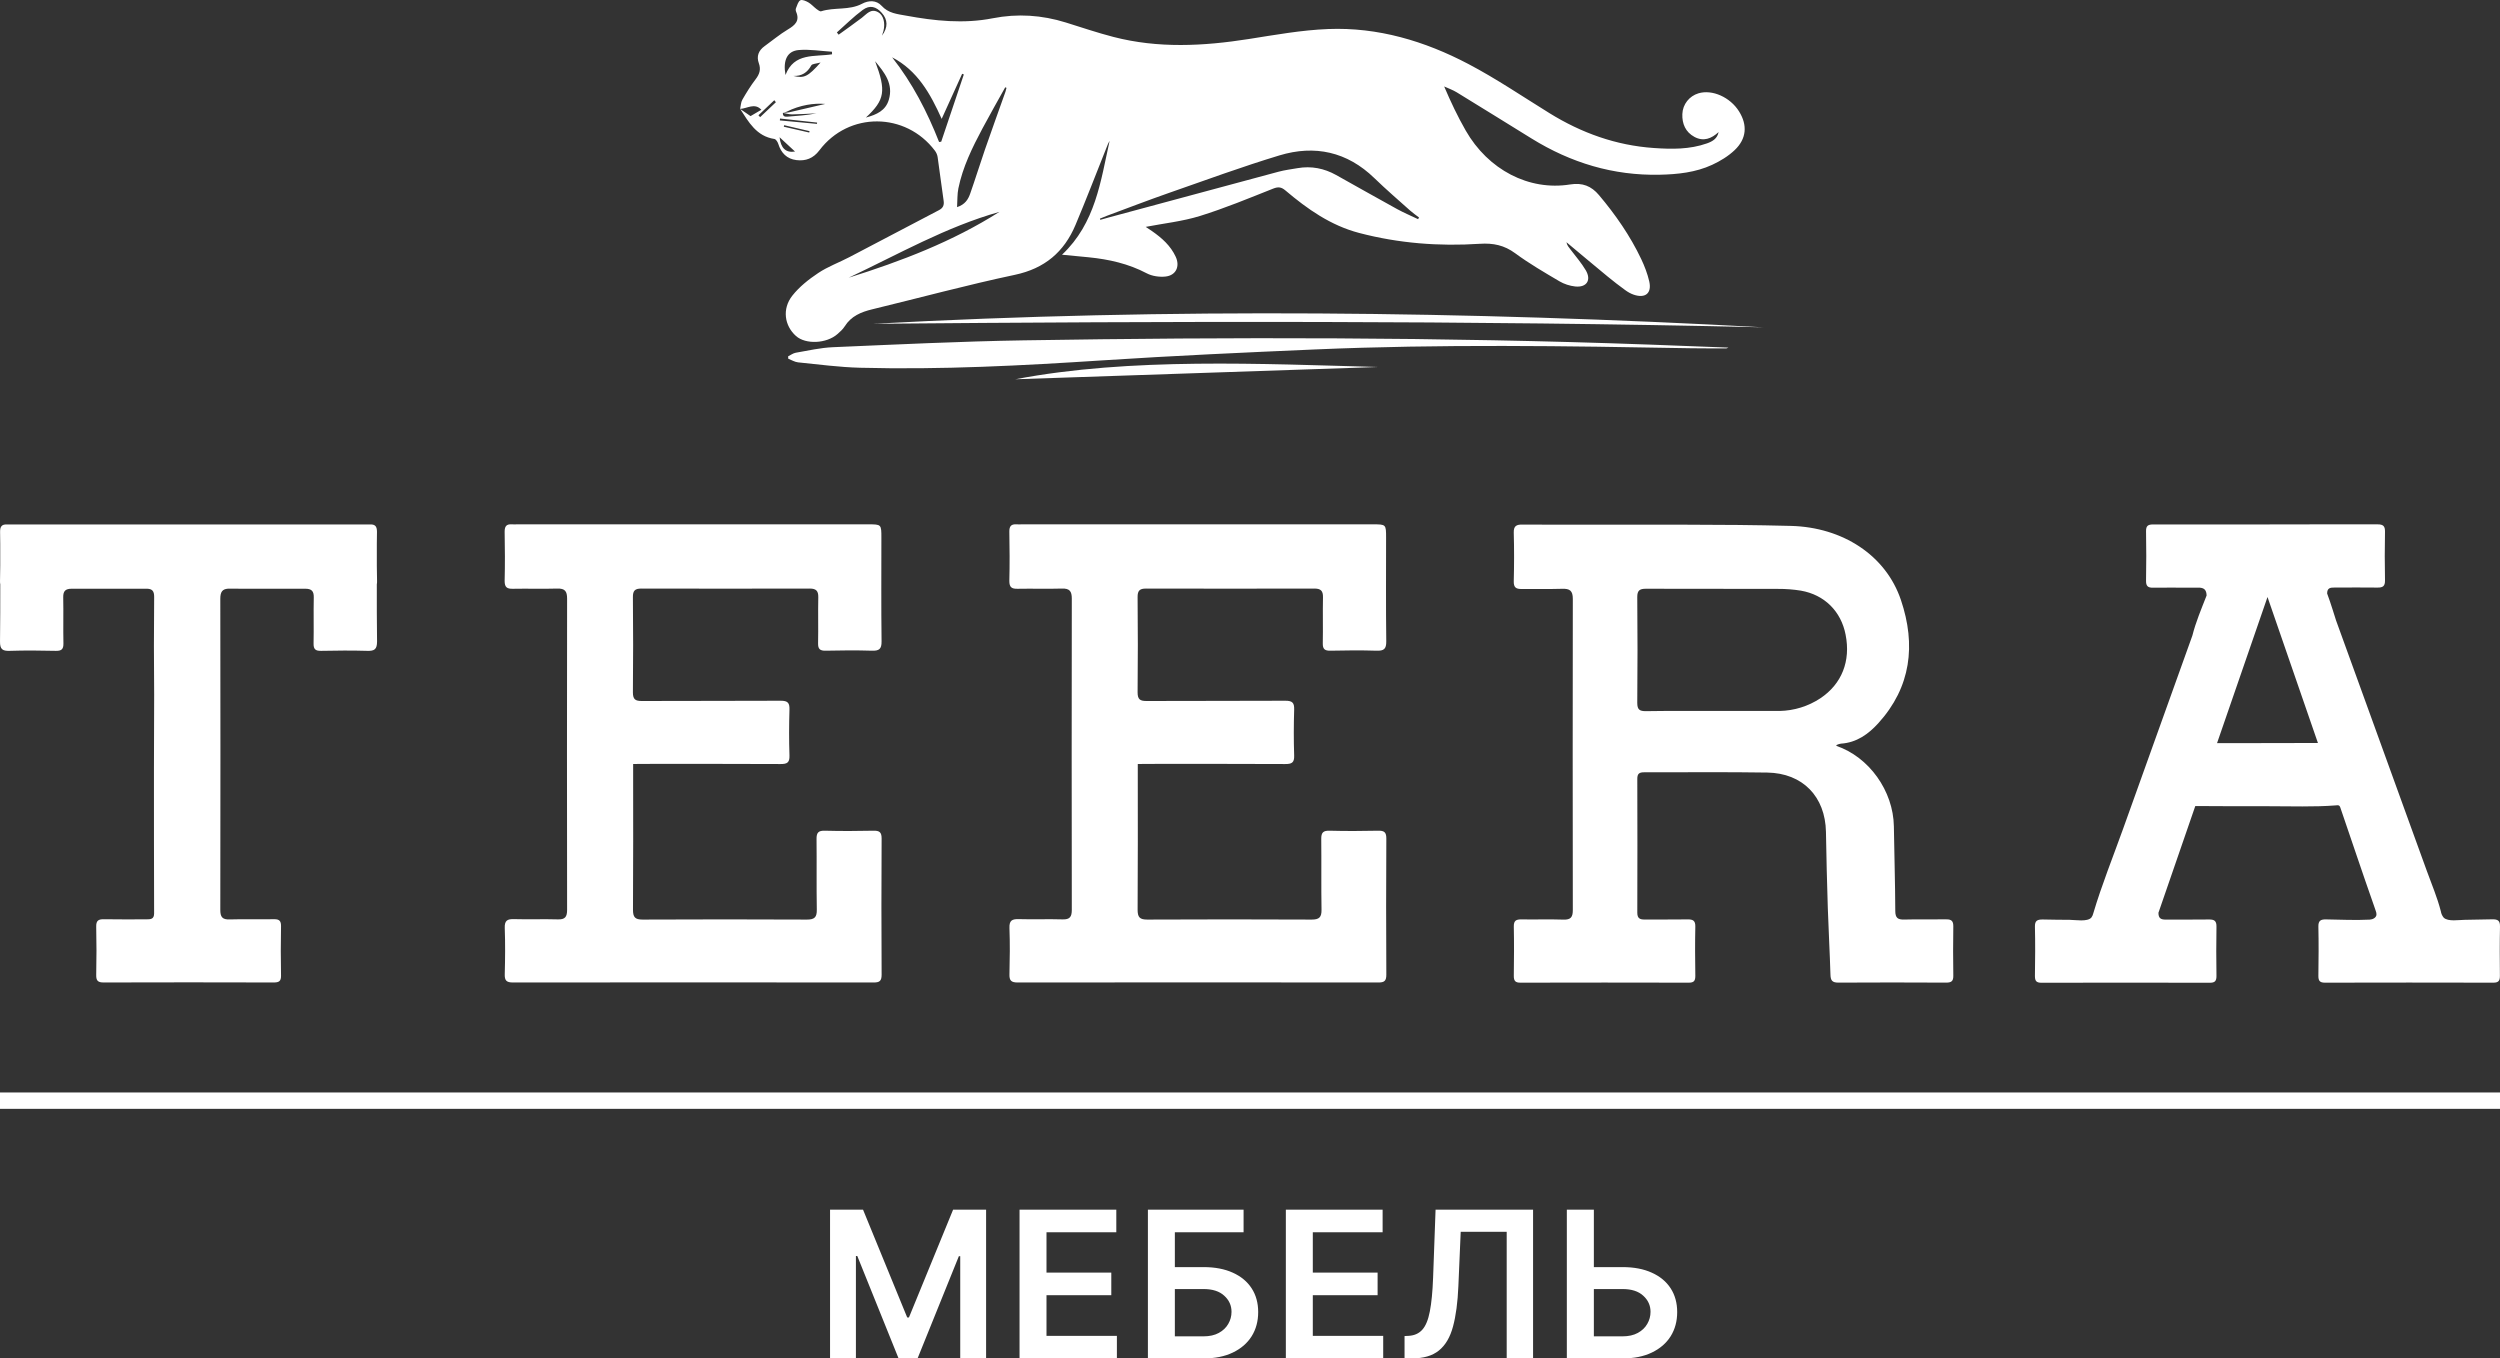
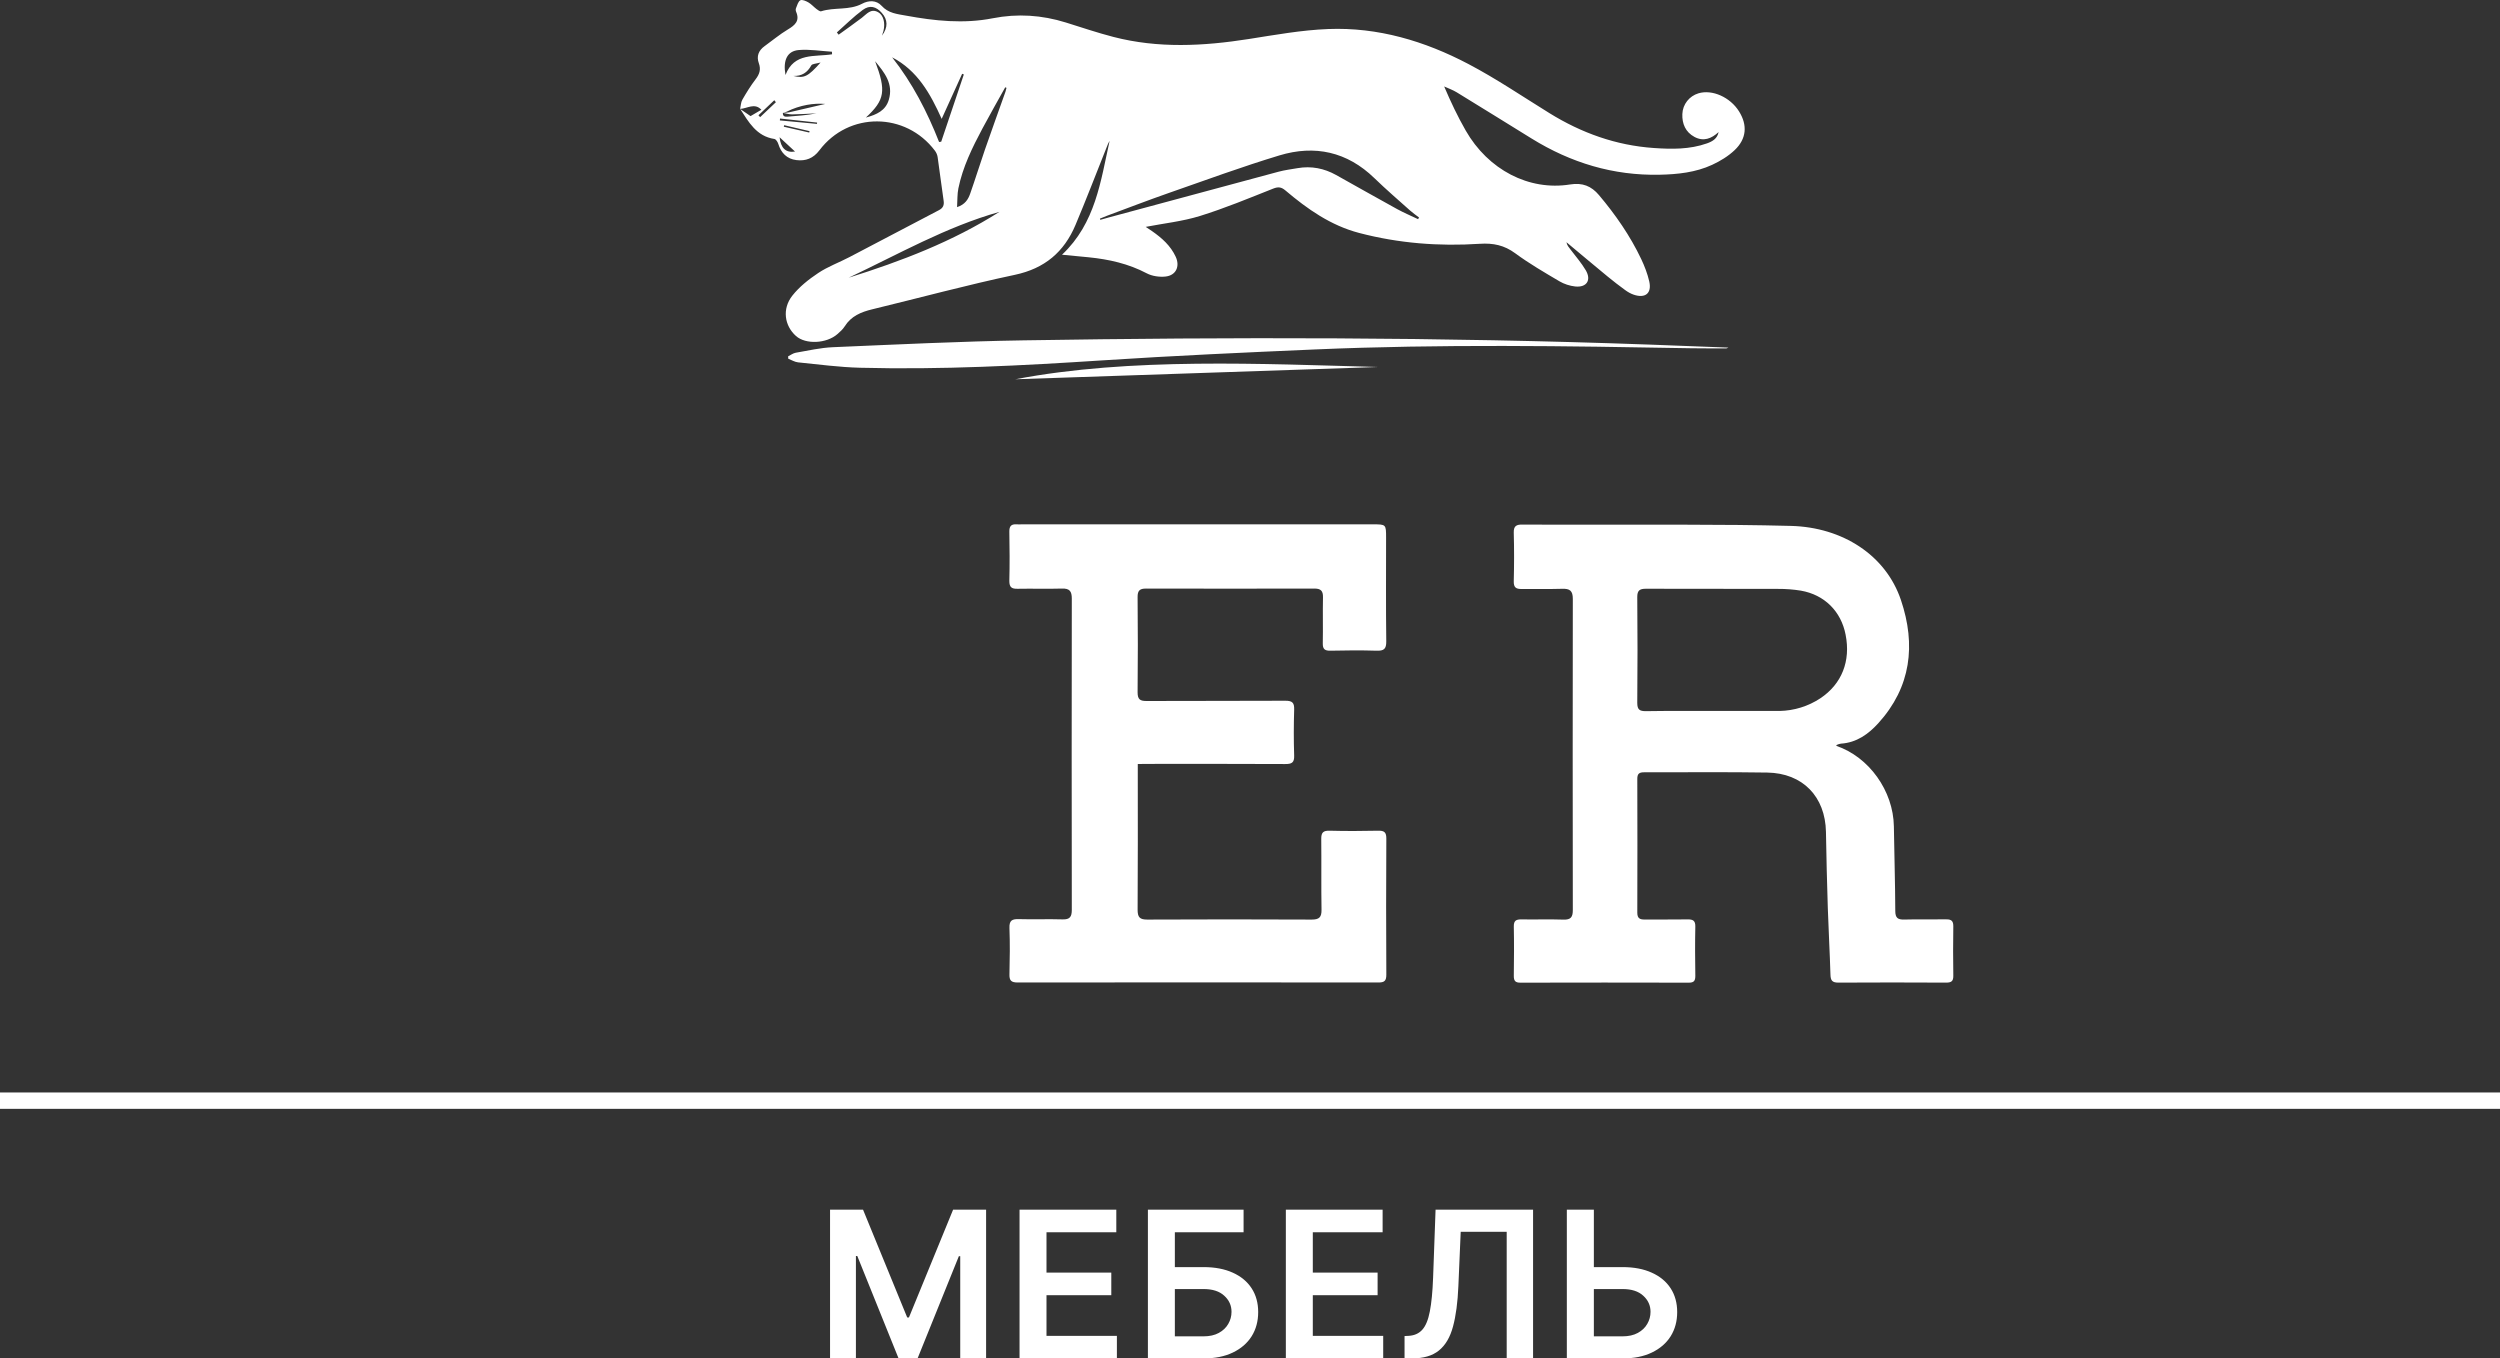
<svg xmlns="http://www.w3.org/2000/svg" width="611" height="332" viewBox="0 0 611 332" fill="none">
  <rect x="0" y="0" width="611" height="332" fill="#333333" stroke="none" />
  <path d="M448.761 182.275C456.796 184.991 462.73 193.299 462.862 201.96C462.967 208.846 463.176 215.732 463.208 222.617C463.208 224.333 463.81 224.787 465.421 224.738C468.832 224.646 472.251 224.738 475.657 224.69C476.971 224.666 477.409 225.136 477.389 226.434C477.329 230.451 477.321 234.468 477.389 238.486C477.413 239.86 476.851 240.157 475.597 240.153C466.835 240.113 458.07 240.093 449.304 240.153C447.749 240.153 447.404 239.598 447.363 238.18C447.207 232.773 446.893 227.366 446.717 221.954C446.518 215.741 446.367 209.525 446.263 203.306C446.102 194.709 440.602 188.96 431.925 188.815C421.882 188.643 411.838 188.779 401.815 188.747C400.634 188.747 400.152 189.089 400.156 190.354C400.191 201.257 400.191 212.159 400.156 223.059C400.156 224.453 400.783 224.746 401.984 224.734C405.463 224.698 408.946 224.766 412.429 224.702C413.734 224.682 414.369 224.971 414.337 226.466C414.249 230.483 414.277 234.5 414.337 238.518C414.337 239.703 414 240.169 412.73 240.165C399.015 240.13 385.298 240.13 371.581 240.165C370.327 240.165 369.974 239.711 369.974 238.518C370.026 234.5 370.058 230.483 369.974 226.466C369.942 224.963 370.576 224.678 371.878 224.702C375.289 224.758 378.707 224.638 382.114 224.754C383.914 224.815 384.4 224.128 384.396 222.416C384.356 197.067 384.356 171.718 384.396 146.368C384.396 144.36 383.653 143.842 381.805 143.902C378.531 144.006 375.248 143.902 371.97 143.95C370.556 143.982 369.925 143.629 369.962 142.05C370.062 138.109 370.074 134.156 369.962 130.215C369.909 128.527 370.629 128.178 372.091 128.206C376.707 128.258 381.331 128.206 385.943 128.226C403.217 128.29 420.471 128.082 437.726 128.532C450.28 128.857 460.898 135.662 464.598 146.674C468.27 157.589 467.088 167.925 459.042 176.772C456.631 179.419 453.747 181.5 449.939 181.745C449.606 181.79 449.283 181.885 448.978 182.026C448.898 182.026 448.846 182.175 448.761 182.275ZM418.877 173.759H434.319C434.516 173.759 434.721 173.759 434.918 173.759C438.476 173.695 441.942 172.618 444.909 170.653C450.131 167.162 452.345 161.574 451.067 155.126C449.967 149.406 445.893 145.352 440.124 144.352C438.277 144.055 436.407 143.913 434.536 143.926C423.774 143.89 413.011 143.926 402.249 143.89C400.762 143.89 400.132 144.291 400.148 145.935C400.228 154.556 400.228 163.177 400.148 171.798C400.148 173.453 400.734 173.807 402.241 173.807C407.785 173.718 413.337 173.763 418.889 173.759H418.877Z" fill="white" />
-   <path d="M154.741 186.723V189.024C154.741 200.128 154.782 211.232 154.701 222.336C154.701 224.176 155.211 224.746 157.063 224.746C170.455 224.68 183.839 224.68 197.217 224.746C199.061 224.746 199.655 224.184 199.627 222.336C199.531 216.587 199.627 210.83 199.563 205.062C199.539 203.479 200.025 202.981 201.616 203.025C205.561 203.129 209.514 203.113 213.459 203.025C214.897 202.997 215.467 203.342 215.467 204.909C215.403 216.013 215.403 227.118 215.467 238.225C215.467 239.763 214.961 240.125 213.503 240.121C184.123 240.086 154.745 240.086 125.371 240.121C123.764 240.121 123.31 239.631 123.362 238.068C123.459 234.324 123.499 230.572 123.362 226.819C123.29 224.947 124.005 224.582 125.676 224.634C129.219 224.742 132.775 224.586 136.318 224.698C138.114 224.759 138.6 224.08 138.6 222.364C138.56 197.01 138.56 171.656 138.6 146.304C138.6 144.505 138.078 143.789 136.189 143.846C132.574 143.954 128.958 143.826 125.343 143.898C123.908 143.926 123.334 143.54 123.334 141.986C123.434 137.968 123.41 133.951 123.334 129.934C123.334 128.632 123.772 128.062 125.065 128.15C125.531 128.178 126.002 128.15 126.472 128.15H212.197C215.411 128.15 215.411 128.15 215.411 131.44C215.411 139.877 215.347 148.313 215.455 156.725C215.483 158.649 214.853 159.091 213.045 159.031C209.305 158.911 205.553 158.943 201.796 159.031C200.41 159.059 199.908 158.629 199.94 157.215C200.017 153.471 199.908 149.723 199.989 145.967C200.021 144.396 199.442 143.842 197.892 143.846C184.171 143.878 170.452 143.878 156.734 143.846C155.191 143.846 154.665 144.348 154.681 145.943C154.759 153.71 154.759 161.468 154.681 169.219C154.681 170.955 155.292 171.332 156.887 171.324C168.195 171.272 179.508 171.324 190.817 171.26C192.496 171.26 192.998 171.754 192.946 173.413C192.834 177.157 192.818 180.909 192.946 184.662C193.01 186.433 192.315 186.739 190.737 186.731C179.629 186.67 168.521 186.698 157.393 186.698L154.741 186.723Z" fill="white" />
-   <path d="M74.588 143.886C76.135 143.886 76.717 144.436 76.685 146.007C76.605 149.751 76.713 153.499 76.637 157.256C76.605 158.674 77.107 159.1 78.493 159.067C82.241 158.991 85.989 158.955 89.741 159.067C91.529 159.128 92.152 158.686 92.152 156.761C92.092 152.117 92.084 147.473 92.092 142.833C92.143 142.561 92.163 142.283 92.152 142.006C92.12 140.756 92.108 139.507 92.096 138.258C92.096 136.479 92.096 134.7 92.096 132.919C92.096 131.934 92.12 130.95 92.132 129.966C92.132 128.668 91.694 128.098 90.4 128.182C90.3 128.182 90.195 128.182 90.095 128.182C89.786 128.182 89.432 128.182 89.026 128.182H3.16C3.16 128.182 2.357 128.182 2.063 128.182C1.959 128.182 1.859 128.182 1.754 128.182C0.461 128.098 0.003 128.668 0.023 129.966C0.039 130.949 0.051 131.933 0.059 132.919C0.059 134.697 0.059 136.477 0.059 138.258C0.059 139.507 0.035 140.756 0.003 142.006C-0.008 142.283 0.014 142.561 0.067 142.833C0.067 147.473 0.067 152.117 0.003 156.761C-0.022 158.686 0.605 159.128 2.393 159.067C6.137 158.943 9.889 158.979 13.641 159.067C15.031 159.1 15.53 158.666 15.501 157.256C15.425 153.511 15.53 149.763 15.453 146.007C15.417 144.436 16 143.882 17.55 143.886H34.423H36.03C37.191 143.954 37.693 144.436 37.677 145.915C37.593 153.873 37.605 161.835 37.677 169.794L37.625 188.113C37.625 199.815 37.625 211.522 37.665 223.228C37.665 224.618 36.862 224.69 35.849 224.686C32.37 224.686 28.887 224.731 25.404 224.662C24.066 224.638 23.484 224.988 23.516 226.454C23.602 230.394 23.602 234.339 23.516 238.289C23.488 239.691 23.938 240.125 25.348 240.117C39.2 240.074 53.051 240.074 66.903 240.117C68.152 240.117 68.707 239.828 68.683 238.45C68.605 234.432 68.605 230.415 68.683 226.398C68.707 225.088 68.281 224.63 66.963 224.654C63.348 224.722 59.732 224.598 56.117 224.71C54.317 224.767 53.839 224.088 53.843 222.372C53.883 197.023 53.883 171.672 53.843 146.32C53.843 144.625 54.377 143.998 55.655 143.878H57.832L74.588 143.886Z" fill="white" />
  <path d="M278.074 186.723V189.024C278.074 200.128 278.114 211.232 278.033 222.336C278.033 224.176 278.544 224.746 280.396 224.746C293.787 224.68 307.178 224.68 320.569 224.746C322.413 224.746 323.007 224.184 322.979 222.336C322.883 216.587 322.979 210.83 322.915 205.062C322.891 203.479 323.377 202.981 324.968 203.025C328.913 203.129 332.866 203.113 336.811 203.025C338.249 202.997 338.82 203.342 338.82 204.909C338.755 216.013 338.755 227.118 338.82 238.225C338.82 239.763 338.309 240.125 336.851 240.121C307.471 240.086 278.094 240.086 248.719 240.121C247.112 240.121 246.658 239.631 246.71 238.068C246.807 234.324 246.847 230.572 246.71 226.819C246.638 224.947 247.353 224.582 249.028 224.634C252.572 224.742 256.123 224.586 259.666 224.698C261.462 224.759 261.952 224.08 261.948 222.364C261.908 197.01 261.908 171.656 261.948 146.304C261.948 144.505 261.426 143.789 259.538 143.846C255.922 143.954 252.307 143.826 248.691 143.898C247.261 143.926 246.682 143.54 246.682 141.986C246.783 137.968 246.759 133.951 246.682 129.934C246.662 128.632 247.12 128.062 248.414 128.15C248.88 128.178 249.354 128.15 249.82 128.15H335.545C338.759 128.15 338.759 128.15 338.759 131.44C338.759 139.877 338.695 148.313 338.803 156.725C338.832 158.649 338.201 159.091 336.393 159.031C332.653 158.911 328.901 158.943 325.145 159.031C323.759 159.059 323.26 158.629 323.289 157.215C323.365 153.471 323.256 149.723 323.337 145.967C323.369 144.396 322.79 143.842 321.24 143.846C307.519 143.878 293.801 143.878 280.086 143.846C278.54 143.846 278.013 144.348 278.029 145.943C278.107 153.71 278.107 161.468 278.029 169.219C278.029 170.955 278.64 171.332 280.235 171.324C291.548 171.272 302.856 171.324 314.165 171.26C315.845 171.26 316.347 171.754 316.294 173.413C316.182 177.157 316.17 180.909 316.294 184.662C316.359 186.433 315.664 186.739 314.085 186.731C302.977 186.67 291.869 186.698 280.761 186.698L278.074 186.723Z" fill="white" />
-   <path d="M610.999 226.446C611.036 224.943 610.397 224.662 609.095 224.682C606.858 224.722 604.624 224.787 602.386 224.807C601.061 224.807 598.293 225.309 597.24 224.272C596.874 223.833 596.634 223.303 596.545 222.738C595.681 219.347 594.328 216.194 593.142 212.919L589.161 201.944L579.411 175.028C576.583 167.234 573.758 159.44 570.935 151.643C570.79 151.241 569.593 147.252 568.753 145.051C568.753 143.661 569.557 143.592 570.569 143.597H572.775H574.446C574.654 143.603 574.862 143.596 575.069 143.576C577.045 143.576 579.026 143.576 581.006 143.605C582.344 143.633 582.926 143.283 582.894 141.817C582.81 137.872 582.818 133.923 582.894 129.978C582.918 128.58 582.468 128.146 581.058 128.15C579.022 128.15 576.985 128.15 574.944 128.15H574.751H568.034H567.825C562.865 128.166 557.901 128.174 552.933 128.174H539.507H539.427H533.602C533.485 128.174 533.389 128.174 533.288 128.174H526.274C525.021 128.174 524.47 128.459 524.494 129.841C524.571 133.859 524.563 137.876 524.494 141.893C524.47 143.199 524.896 143.657 526.21 143.633C529.191 143.58 532.172 143.633 535.152 143.633C535.996 143.633 536.844 143.633 537.687 143.633C538.84 143.741 539.25 144.332 539.294 145.541C538.037 148.755 536.639 152.049 535.815 155.343C532.706 164.007 529.598 172.674 526.491 181.343C523.944 188.443 521.4 195.541 518.858 202.635C516.404 209.485 513.676 216.226 511.603 223.208C511.522 223.577 511.366 223.926 511.145 224.232C510.205 225.365 507.172 224.811 505.878 224.807C503.665 224.807 501.459 224.762 499.242 224.722C497.936 224.722 497.301 224.983 497.337 226.486C497.43 230.503 497.402 234.521 497.337 238.538C497.337 239.743 497.675 240.185 498.944 240.185C512.662 240.15 526.38 240.15 540.098 240.185C541.355 240.185 541.705 239.719 541.705 238.538C541.652 234.521 541.628 230.503 541.705 226.486C541.741 224.987 541.106 224.698 539.796 224.722C536.317 224.783 532.838 224.722 529.351 224.754C528.146 224.754 527.516 224.469 527.524 223.079L536.53 196.995C542.556 197.047 548.546 197.043 554.556 197.043C559.883 197.043 565.564 197.248 570.778 196.842C571.12 196.818 571.509 196.714 571.75 196.955C571.852 197.071 571.928 197.208 571.971 197.356C574.699 205.287 577.342 213.253 580.13 221.159L580.167 221.259L580.641 222.645C580.77 222.947 580.826 223.274 580.805 223.602C580.701 224.325 579.881 224.718 579.154 224.758C575.651 224.939 572.035 224.758 568.524 224.702C567.215 224.678 566.58 224.967 566.612 226.466C566.7 230.483 566.672 234.5 566.612 238.518C566.612 239.699 566.95 240.165 568.219 240.165C581.934 240.13 595.651 240.13 609.368 240.165C610.626 240.165 610.975 239.711 610.975 238.518C610.935 234.472 610.907 230.459 610.999 226.446ZM541.845 181.625L554.178 145.91L566.5 181.584C558.28 181.624 550.065 181.608 541.845 181.625Z" fill="white" />
  <path d="M180.881 26.606C182.982 29.841 184.868 33.299 189.261 33.965C189.637 34.023 190.064 34.693 190.207 35.157C190.901 37.381 192.305 38.84 194.632 39.127C196.903 39.407 198.765 38.724 200.258 36.742C207.399 27.262 221.337 27.337 228.498 36.838C228.826 37.272 229.075 37.836 229.154 38.369C229.67 41.915 230.094 45.478 230.62 49.024C230.784 50.135 230.504 50.828 229.482 51.361C222.171 55.174 214.887 59.038 207.576 62.85C205.055 64.166 202.329 65.156 199.982 66.721C197.655 68.269 195.352 70.09 193.641 72.266C191.102 75.494 191.717 79.618 194.546 82.126C196.91 84.223 202.004 83.998 204.676 81.644C205.315 81.084 205.984 80.496 206.428 79.785C208.003 77.261 210.443 76.256 213.179 75.594C224.791 72.782 236.332 69.646 248.016 67.172C255.32 65.628 260.069 61.586 262.857 54.965C265.439 48.833 267.824 42.619 270.287 36.438C270.557 35.759 270.796 35.068 271.189 34.436C268.999 44.282 267.766 54.514 259.556 62.253C261.948 62.481 263.998 62.676 266.044 62.878C271.005 63.373 275.784 64.439 280.263 66.8C281.578 67.493 283.345 67.746 284.838 67.589C287.396 67.319 288.435 65.136 287.355 62.775C286.108 60.049 283.932 58.132 281.52 56.458C280.977 56.083 280.424 55.724 280.014 55.447C284.424 54.593 288.978 54.115 293.269 52.786C299.337 50.903 305.233 48.45 311.151 46.103C312.404 45.605 313.156 45.7 314.154 46.544C319.527 51.098 325.233 55.116 332.189 56.937C341.86 59.472 351.72 60.237 361.651 59.584C364.958 59.369 367.634 59.923 370.329 61.908C373.752 64.432 377.466 66.585 381.138 68.754C382.28 69.427 383.667 69.875 384.982 70.015C387.773 70.312 388.986 68.474 387.565 66.058C386.506 64.258 385.101 62.659 383.834 60.985C383.441 60.466 382.99 59.988 382.84 59.198C386.178 61.983 389.505 64.784 392.863 67.548C394.268 68.706 395.713 69.816 397.182 70.889C397.817 71.354 398.531 71.767 399.273 72.02C402.129 72.99 403.745 71.665 403.072 68.757C402.641 66.892 401.937 65.054 401.114 63.318C398.415 57.63 394.848 52.499 390.797 47.689C388.918 45.458 386.762 44.597 383.728 45.082C373.674 46.698 363.701 41.488 358.218 31.901C356.271 28.499 354.58 24.953 352.953 21.126C353.985 21.601 355.075 21.98 356.038 22.571C362.154 26.312 368.242 30.098 374.34 33.866C383.919 39.79 394.288 42.943 405.603 42.704C410.007 42.612 414.397 42.151 418.438 40.289C420.417 39.377 422.384 38.177 423.952 36.688C426.884 33.9 427.106 30.569 425.029 27.235C422.859 23.75 418.452 21.789 415.09 22.81C412.88 23.48 411.254 25.468 411.165 27.88C411.076 30.258 411.947 32.284 414.117 33.456C416.324 34.648 418.268 33.9 420.027 32.274C419.709 33.883 418.534 34.563 417.188 35.041C412.952 36.544 408.565 36.476 404.182 36.172C394.961 35.536 386.529 32.503 378.696 27.658C372.116 23.589 365.69 19.223 358.853 15.633C348.194 10.033 336.767 6.617 324.608 7.095C318.099 7.351 311.608 8.53 305.148 9.545C294.086 11.28 283.058 11.861 272.098 9.019C268.193 8.007 264.36 6.706 260.503 5.503C254.627 3.672 248.679 3.276 242.625 4.465C235.512 5.865 228.461 5.114 221.419 3.819C219.257 3.423 217.125 3.255 215.454 1.407C214.19 0.01 212.311 0.051 210.689 0.915C207.539 2.592 203.951 1.714 200.699 2.756C200.398 2.852 199.886 2.459 199.544 2.199C198.864 1.684 198.294 1.004 197.566 0.584C196.975 0.242 196.029 -0.171 195.595 0.075C195.048 0.385 194.83 1.318 194.539 2.012C194.44 2.251 194.457 2.609 194.563 2.852C195.53 5.076 194.331 6.142 192.554 7.201C190.559 8.393 188.762 9.914 186.866 11.277C185.387 12.339 184.84 13.761 185.459 15.455C186.012 16.975 185.626 18.12 184.683 19.357C183.477 20.935 182.425 22.636 181.434 24.362C181.065 25.004 181.062 25.858 180.891 26.616C182.626 26.534 184.43 25.055 186.077 26.825C185.182 27.351 184.314 27.86 183.436 28.376C182.684 27.856 181.786 27.238 180.887 26.62L180.881 26.606ZM191.331 27.58C192.076 27.713 192.821 27.962 193.562 27.956C195.557 27.932 197.549 27.795 199.541 27.703C197.184 28.171 194.816 28.321 192.455 28.516C191.721 28.577 191.297 28.383 191.335 27.576C191.652 27.484 191.991 27.436 192.281 27.289C195.54 25.643 198.991 25.168 201.693 25.4C199.333 25.95 196.155 26.705 192.971 27.426C192.438 27.546 191.875 27.529 191.331 27.573V27.58ZM268.91 53.722C268.88 53.626 268.849 53.531 268.822 53.431C269.392 53.199 269.959 52.95 270.537 52.735C275.603 50.859 280.642 48.912 285.743 47.132C294.704 44.002 303.628 40.723 312.708 37.976C321.345 35.366 329.233 37.077 335.889 43.527C338.704 46.257 341.683 48.819 344.607 51.436C345.301 52.058 346.076 52.584 346.814 53.158C346.736 53.295 346.657 53.428 346.578 53.565C344.863 52.745 343.104 52.003 341.44 51.091C336.456 48.355 331.516 45.54 326.548 42.772C323.617 41.139 320.491 40.521 317.16 41.092C315.592 41.361 314 41.56 312.469 41.97C298.63 45.673 284.797 49.417 270.964 53.151C270.277 53.336 269.597 53.534 268.914 53.729L268.91 53.722ZM245.683 21.335C245.785 21.382 245.887 21.43 245.987 21.475C245.905 21.789 245.843 22.11 245.737 22.414C244.067 27.125 242.362 31.819 240.725 36.541C239.482 40.135 238.368 43.773 237.101 47.361C236.619 48.724 235.864 49.984 233.906 50.623C234.012 48.922 233.94 47.456 234.224 46.059C235.286 40.825 237.623 36.076 240.107 31.41C241.911 28.02 243.817 24.69 245.679 21.335H245.683ZM230.032 34.631C229.858 34.655 229.687 34.679 229.513 34.703C226.599 27.293 222.984 20.279 218.034 14.01C224.224 17.232 227.384 22.892 230.145 29.052C231.884 25.222 233.517 21.625 235.15 18.031C235.286 18.089 235.423 18.144 235.56 18.202C233.718 23.678 231.874 29.155 230.032 34.631ZM207.419 67.869C219.527 62.16 231.231 55.444 244.261 51.781C232.823 59.045 220.299 63.828 207.419 67.869ZM191.974 18.328C191.321 14.714 192.401 12.469 195.209 12.23C197.884 12.001 200.62 12.476 203.33 12.643C203.337 12.852 203.347 13.06 203.354 13.269C199.134 13.952 194.085 12.78 191.974 18.332V18.328ZM213.879 14.963C216.148 17.703 218.403 20.474 217.221 24.403C216.431 27.023 214.293 28.01 211.618 28.734C216.291 24.413 216.606 22.202 213.876 14.963H213.879ZM215.553 8.711C215.762 8.062 215.851 7.823 215.912 7.58C216.408 5.606 215.912 3.696 214.614 2.978C212.824 1.991 211.826 3.44 210.63 4.352C208.772 5.766 206.855 7.105 204.963 8.479C204.819 8.294 204.676 8.11 204.532 7.925C206.626 6.077 208.608 4.078 210.849 2.432C212.588 1.157 214.122 1.585 215.526 3.166C216.975 4.799 217.081 6.654 215.553 8.715V8.711ZM193.897 18.557C195.947 18.639 197.31 17.741 198.277 15.988C198.509 15.568 199.514 15.575 200.549 15.274C197.46 18.745 196.555 19.186 193.897 18.561V18.557ZM194.307 37.043C192.028 37.388 190.829 36.199 190.529 33.541C191.752 34.676 192.94 35.776 194.307 37.043ZM190.597 29.431C190.61 29.278 190.628 29.121 190.641 28.967L199.705 29.958C199.691 30.063 199.681 30.173 199.667 30.279C196.644 29.995 193.62 29.715 190.597 29.431ZM189.237 24.491C189.367 24.655 189.497 24.816 189.627 24.98C188.342 26.196 187.061 27.412 185.776 28.629C185.64 28.475 185.503 28.325 185.366 28.171C186.658 26.944 187.946 25.718 189.237 24.491ZM191.56 30.972C191.591 30.846 191.618 30.719 191.649 30.596C193.716 31.082 195.786 31.567 197.853 32.052C197.826 32.165 197.802 32.277 197.775 32.393C195.704 31.919 193.631 31.447 191.56 30.972Z" fill="white" />
  <path d="M192.647 87.671C193.45 87.978 194.232 88.48 195.056 88.562C200.088 89.068 205.124 89.744 210.173 89.877C230.05 90.397 249.882 89.351 269.714 88.057C286.919 86.936 304.151 86.15 321.376 85.405C352.045 84.08 382.724 84.548 413.4 85.115C416.246 85.166 419.091 85.139 421.937 85.142C422.033 85.142 422.132 85.071 422.426 84.954C415.866 84.705 409.502 84.449 403.14 84.22C352.158 82.372 301.158 82.351 250.158 83.181C234.627 83.434 219.103 84.196 203.583 84.855C200.535 84.985 197.505 85.689 194.482 86.208C193.833 86.321 193.241 86.782 192.623 87.083C192.63 87.278 192.64 87.472 192.647 87.667V87.671Z" fill="white" />
-   <path d="M431 79.997C358.494 76.048 285.965 75.204 213.421 79.136C285.944 78.501 358.47 78.296 431 79.997Z" fill="white" />
  <path d="M248.152 92.692C276.453 91.736 308.628 90.649 336.834 89.693C308.567 88.945 276.296 87.315 248.152 92.692Z" fill="white" />
  <path d="M202.863 295.636H210.924L221.72 321.986H222.146L232.941 295.636H241.002V332H234.681V307.018H234.344L224.294 331.893H219.571L209.521 306.964H209.184V332H202.863V295.636ZM249.176 332V295.636H272.826V301.158H255.763V311.031H271.601V316.553H255.763V326.478H272.968V332H249.176ZM280.547 332V295.636H303.931V301.158H287.134V309.681H294.147C296.929 309.681 299.314 310.137 301.303 311.048C303.303 311.948 304.836 313.22 305.902 314.866C306.967 316.511 307.5 318.446 307.5 320.672C307.5 322.909 306.967 324.88 305.902 326.585C304.836 328.277 303.303 329.603 301.303 330.562C299.314 331.521 296.929 332 294.147 332H280.547ZM287.134 326.602H294.147C295.615 326.602 296.858 326.324 297.876 325.768C298.894 325.211 299.664 324.478 300.184 323.566C300.717 322.655 300.983 321.666 300.983 320.601C300.983 319.062 300.392 317.754 299.208 316.677C298.036 315.588 296.349 315.043 294.147 315.043H287.134V326.602ZM314.261 332V295.636H337.912V301.158H320.849V311.031H336.687V316.553H320.849V326.478H338.054V332H314.261ZM343.271 332V326.531L344.301 326.478C345.698 326.395 346.804 325.892 347.621 324.969C348.45 324.045 349.059 322.56 349.45 320.512C349.852 318.464 350.119 315.718 350.249 312.273L350.853 295.636H374.681V332H368.236V301.052H356.996L356.428 314.315C356.262 318.293 355.824 321.589 355.114 324.205C354.416 326.821 353.267 328.774 351.669 330.065C350.083 331.355 347.876 332 345.047 332H343.271ZM387.32 309.681H396.553C399.334 309.681 401.72 310.137 403.708 311.048C405.709 311.948 407.242 313.22 408.307 314.866C409.372 316.511 409.905 318.446 409.905 320.672C409.905 322.909 409.372 324.88 408.307 326.585C407.242 328.277 405.709 329.603 403.708 330.562C401.72 331.521 399.334 332 396.553 332H382.934V295.636H389.539V326.602H396.553C398.02 326.602 399.263 326.324 400.281 325.768C401.299 325.211 402.069 324.478 402.59 323.566C403.122 322.655 403.389 321.666 403.389 320.601C403.389 319.062 402.797 317.754 401.613 316.677C400.441 315.588 398.754 315.043 396.553 315.043H387.32V309.681Z" fill="white" />
  <path d="M0 269H611" stroke="white" stroke-width="4" />
</svg>